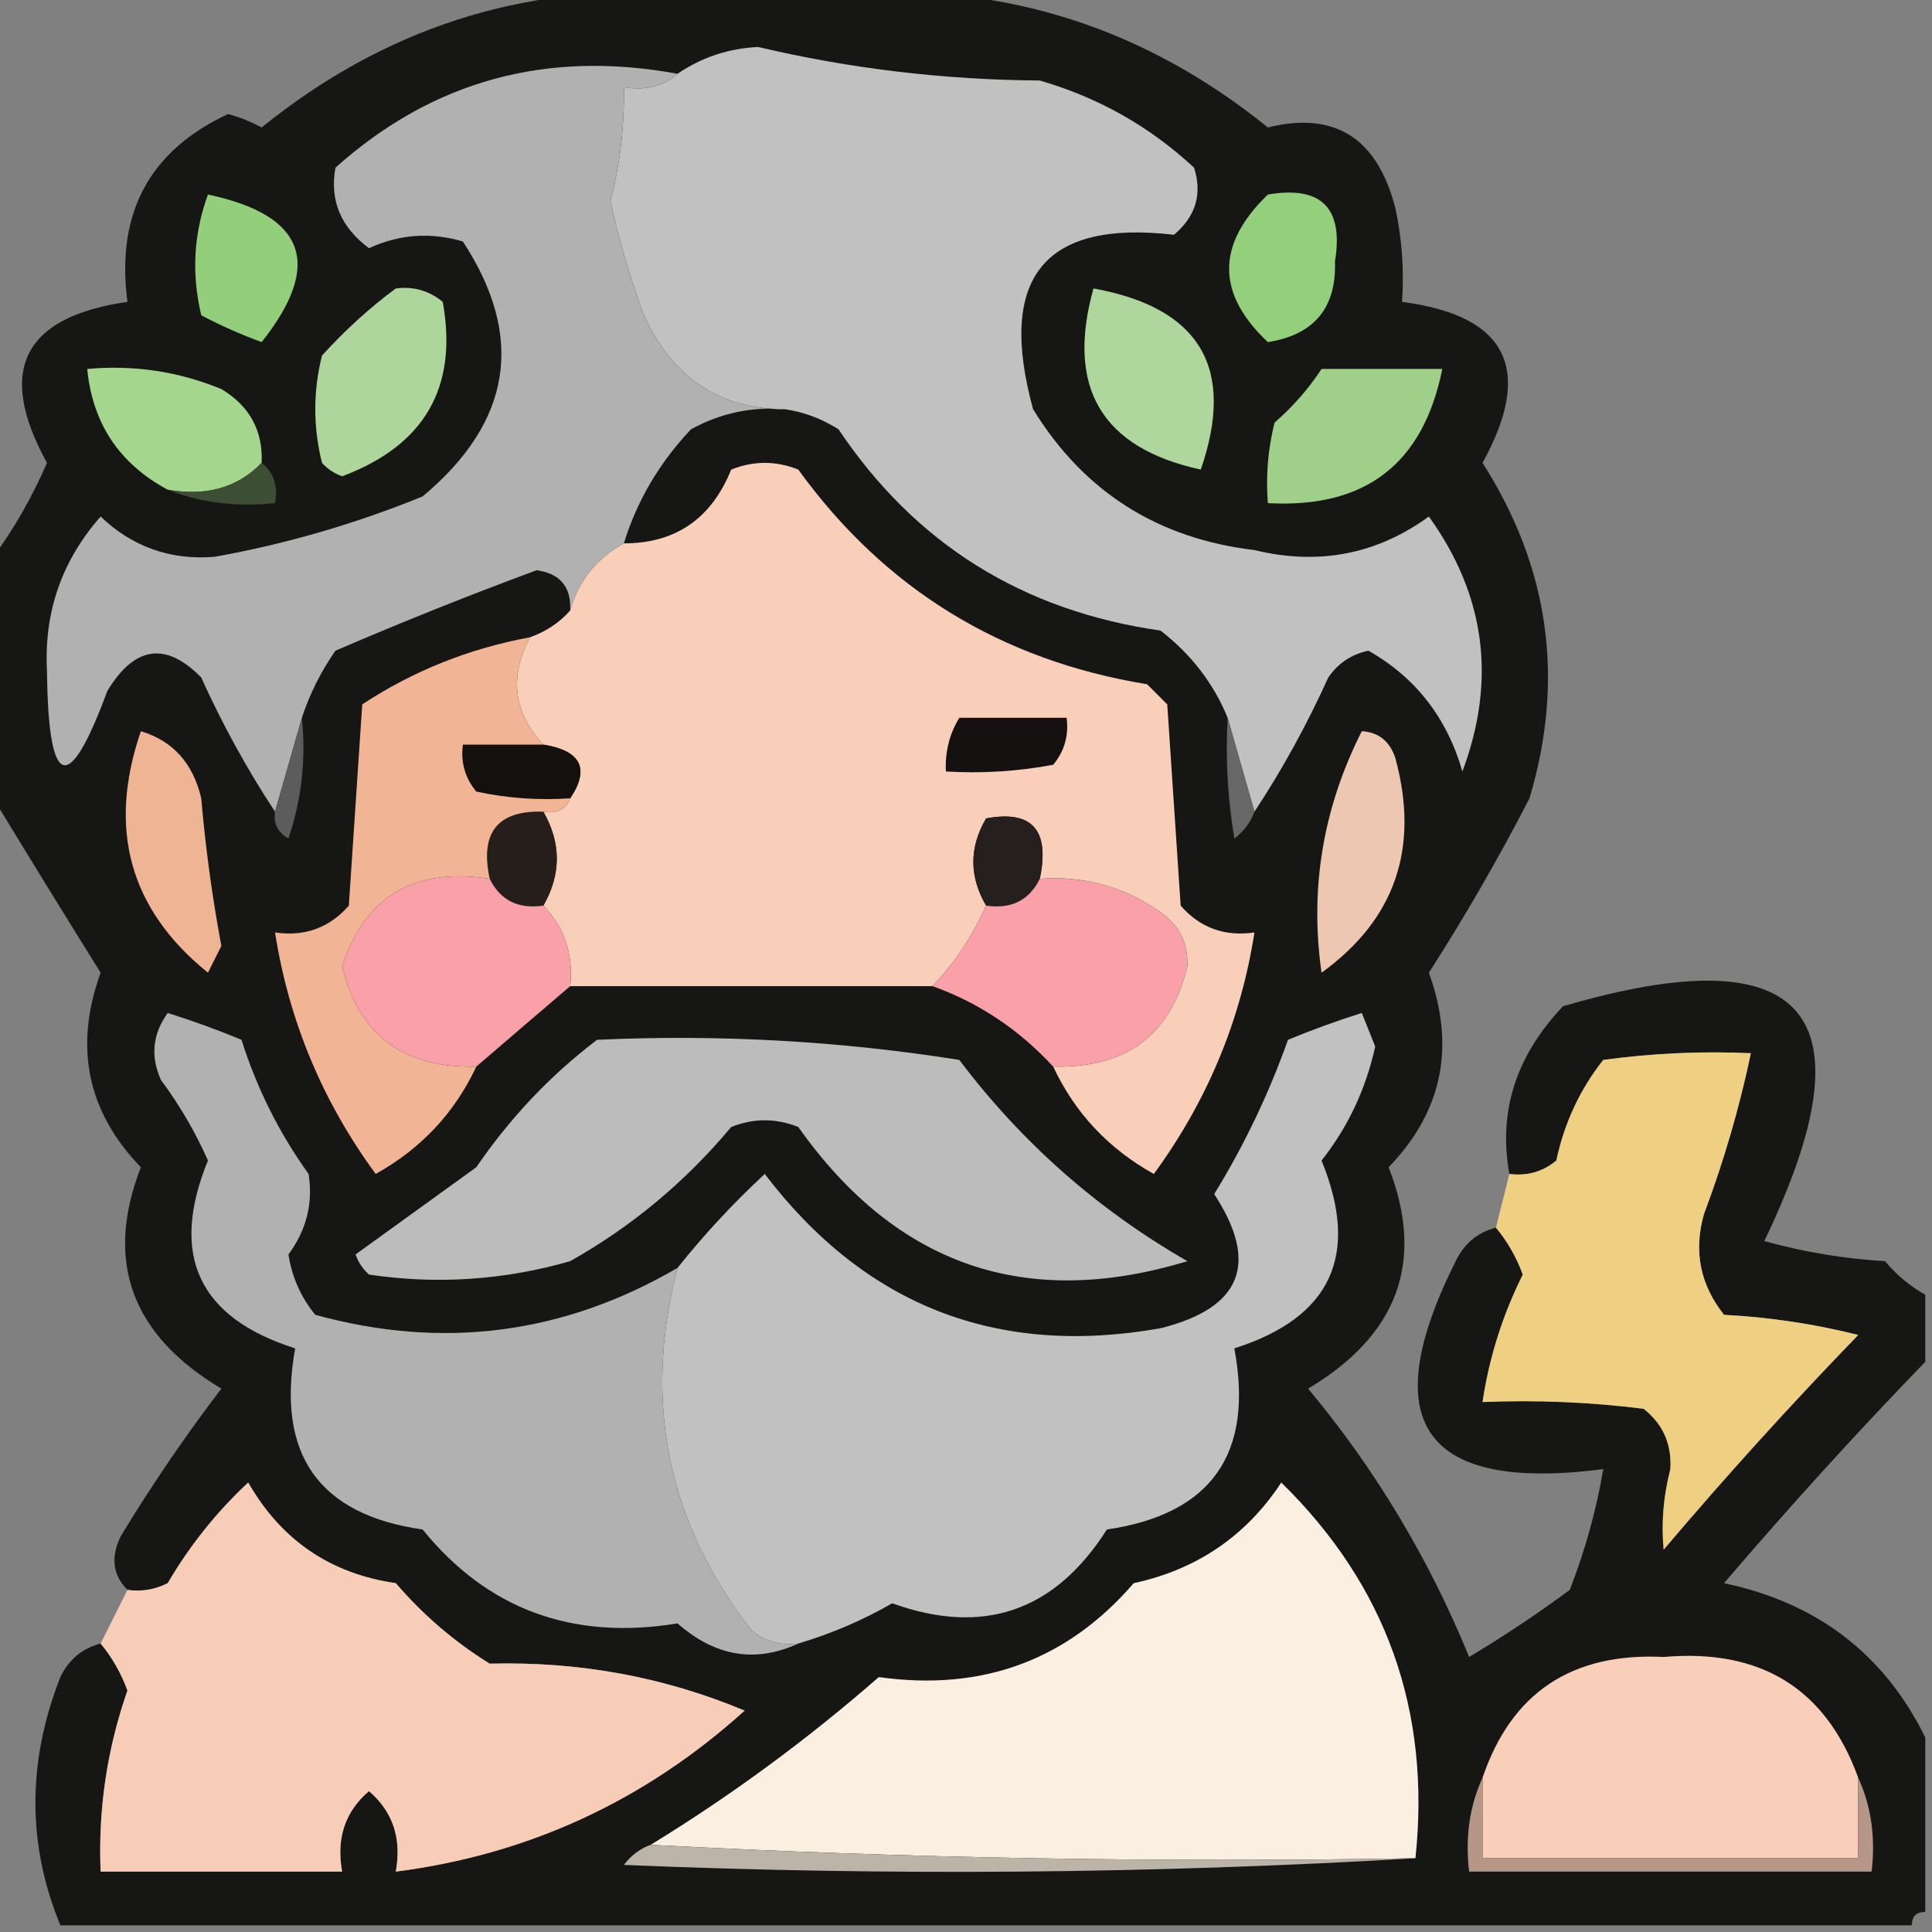
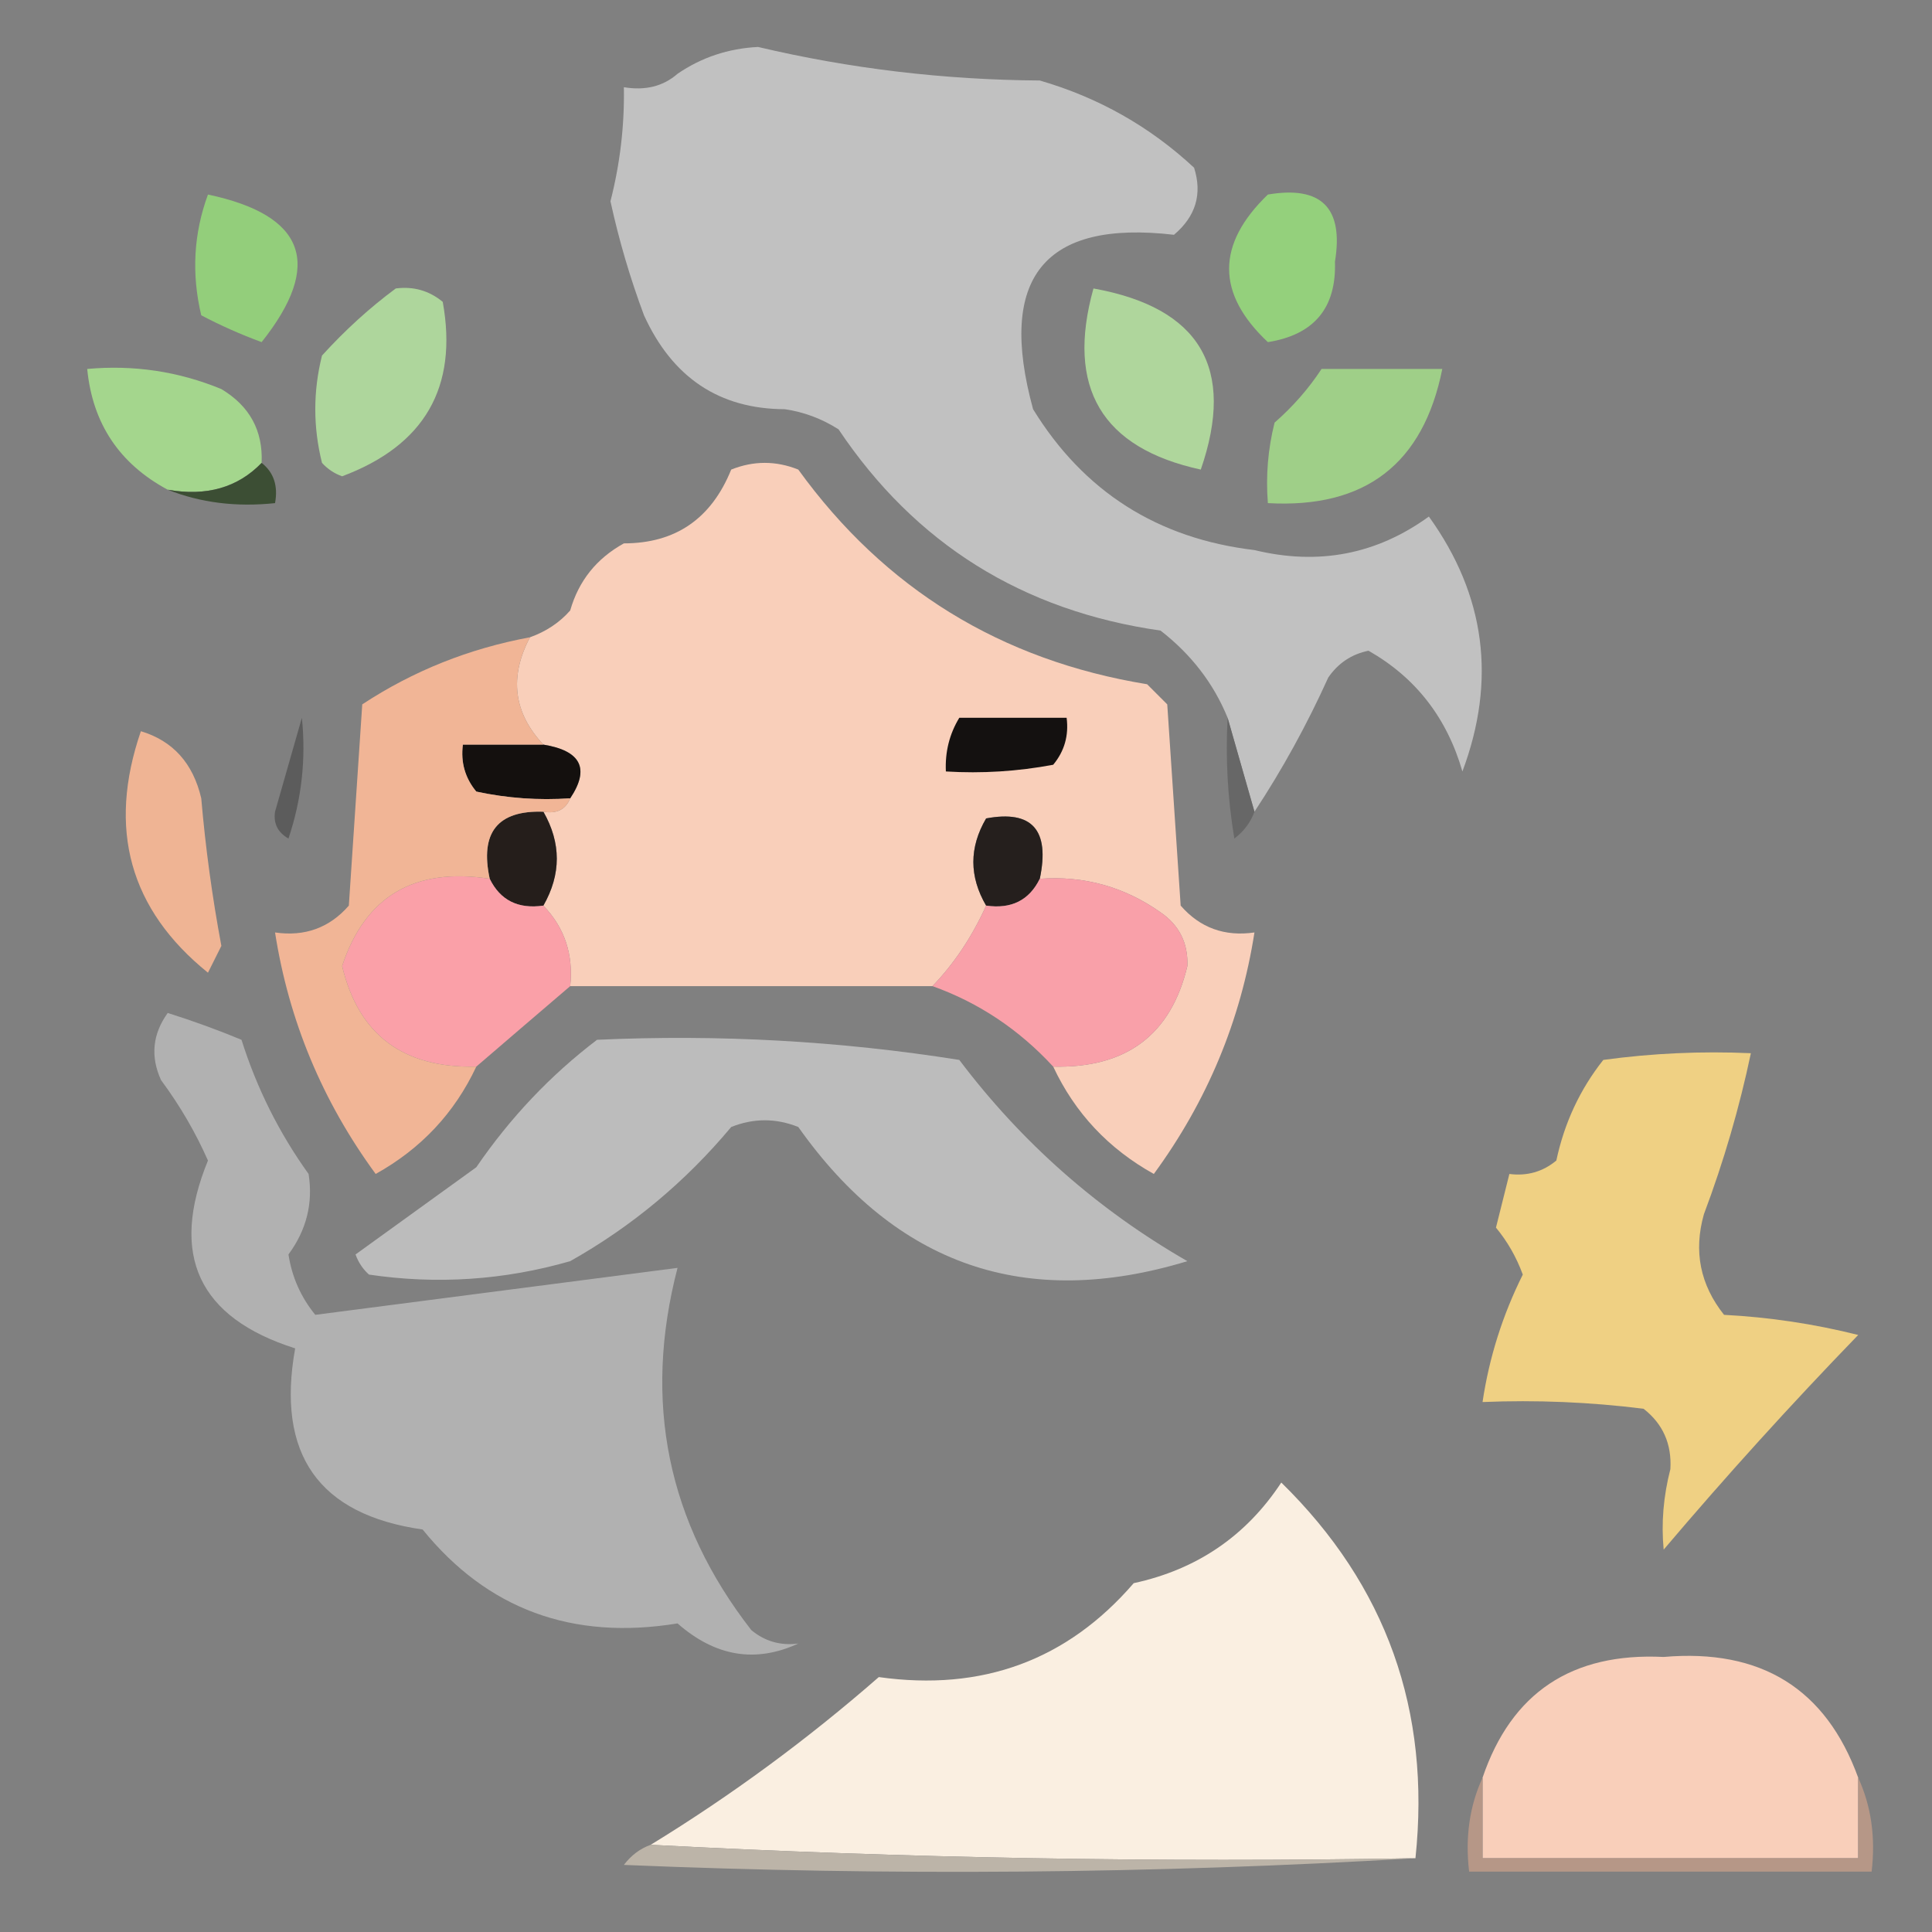
<svg xmlns="http://www.w3.org/2000/svg" version="1.1" width="144px" height="144px" style="shape-rendering:geometricPrecision; text-rendering:geometricPrecision; image-rendering:optimizeQuality; fill-rule:evenodd; clip-rule:evenodd">
  <rect width="100%" height="100%" fill="#808080" stroke="none" />
  <g>
-     <path style="opacity:0.906" fill="#0c0b0a" d="M 50.5,-0.5 C 54.833,-0.5 59.167,-0.5 63.5,-0.5C 75.049,-1.207 85.382,2.127 94.5,9.5C 99.479,8.271 102.646,10.271 104,15.5C 104.497,17.81 104.663,20.143 104.5,22.5C 112.343,23.52 114.343,27.52 110.5,34.5C 115.48,42.304 116.647,50.638 114,59.5C 111.7,63.962 109.2,68.296 106.5,72.5C 108.503,78.026 107.503,82.859 103.5,87C 106.222,93.991 104.222,99.491 97.5,103.5C 102.51,109.513 106.51,116.179 109.5,123.5C 112.086,121.957 114.586,120.291 117,118.5C 118.145,115.568 118.978,112.568 119.5,109.5C 106.114,111.228 102.447,106.061 108.5,94C 109.13,92.69 110.13,91.856 111.5,91.5C 112.355,92.531 113.022,93.697 113.5,95C 111.993,98.021 110.993,101.188 110.5,104.5C 114.514,104.334 118.514,104.501 122.5,105C 123.944,106.126 124.61,107.626 124.5,109.5C 123.979,111.524 123.812,113.524 124,115.5C 128.649,110.017 133.482,104.684 138.5,99.5C 135.215,98.676 131.882,98.176 128.5,98C 126.718,95.757 126.218,93.257 127,90.5C 128.477,86.57 129.644,82.57 130.5,78.5C 126.818,78.335 123.152,78.501 119.5,79C 117.765,81.192 116.598,83.692 116,86.5C 114.989,87.337 113.822,87.67 112.5,87.5C 111.658,82.85 112.991,78.683 116.5,75C 134.677,69.674 139.677,75.507 131.5,92.5C 134.447,93.321 137.447,93.821 140.5,94C 141.373,95.045 142.373,95.878 143.5,96.5C 143.5,98.167 143.5,99.833 143.5,101.5C 138.366,106.805 133.366,112.305 128.5,118C 135.449,119.466 140.449,123.3 143.5,129.5C 143.5,133.833 143.5,138.167 143.5,142.5C 142.833,142.5 142.5,142.833 142.5,143.5C 96.5,143.5 50.5,143.5 4.5,143.5C 2.019,137.482 2.019,131.315 4.5,125C 5.13,123.69 6.13,122.856 7.5,122.5C 8.355,123.531 9.022,124.697 9.5,126C 7.974,130.373 7.308,134.873 7.5,139.5C 13.5,139.5 19.5,139.5 25.5,139.5C 25.051,137.023 25.718,135.023 27.5,133.5C 29.282,135.023 29.949,137.023 29.5,139.5C 39.38,138.228 48.047,134.228 55.5,127.5C 49.505,124.991 43.172,123.824 36.5,124C 33.872,122.374 31.539,120.374 29.5,118C 24.626,117.297 20.96,114.797 18.5,110.5C 16.151,112.687 14.15,115.187 12.5,118C 11.552,118.483 10.552,118.649 9.5,118.5C 8.402,117.399 8.235,116.066 9,114.5C 11.305,110.696 13.805,107.03 16.5,103.5C 9.778,99.491 7.778,93.991 10.5,87C 6.497,82.859 5.497,78.026 7.5,72.5C 4.772,68.127 2.105,63.794 -0.5,59.5C -0.5,53.5 -0.5,47.5 -0.5,41.5C 1.059,39.392 2.392,37.059 3.5,34.5C -0.286,27.617 1.714,23.617 9.5,22.5C 8.63,15.899 11.13,11.233 17,8.5C 17.873,8.735 18.706,9.069 19.5,9.5C 28.617,2.127 38.951,-1.207 50.5,-0.5 Z" />
-   </g>
+     </g>
  <g>
    <path style="opacity:1" fill="#c1c1c1" d="M 93.5,60.5 C 92.833,58.167 92.167,55.833 91.5,53.5C 90.457,50.944 88.79,48.777 86.5,47C 76.213,45.53 68.213,40.53 62.5,32C 61.255,31.209 59.922,30.709 58.5,30.5C 53.62,30.486 50.12,28.152 48,23.5C 46.963,20.724 46.13,17.89 45.5,15C 46.216,12.208 46.549,9.374 46.5,6.5C 48.099,6.768 49.432,6.434 50.5,5.5C 52.286,4.278 54.286,3.611 56.5,3.5C 63.364,5.119 70.364,5.952 77.5,6C 81.869,7.267 85.703,9.433 89,12.5C 89.624,14.464 89.124,16.131 87.5,17.5C 77.817,16.372 74.317,20.706 77,30.5C 80.774,36.641 86.274,40.141 93.5,41C 98.275,42.159 102.608,41.325 106.5,38.5C 110.716,44.359 111.549,50.693 109,57.5C 107.846,53.498 105.513,50.498 102,48.5C 100.739,48.759 99.739,49.426 99,50.5C 97.408,54.021 95.575,57.354 93.5,60.5 Z" />
  </g>
  <g>
-     <path style="opacity:1" fill="#b1b1b1" d="M 50.5,5.5 C 49.432,6.434 48.099,6.768 46.5,6.5C 46.549,9.374 46.216,12.208 45.5,15C 46.13,17.89 46.963,20.724 48,23.5C 50.12,28.152 53.62,30.486 58.5,30.5C 56.011,30.298 53.678,30.798 51.5,32C 49.136,34.506 47.47,37.339 46.5,40.5C 44.464,41.626 43.13,43.293 42.5,45.5C 42.582,43.748 41.749,42.748 40,42.5C 34.926,44.377 29.926,46.377 25,48.5C 23.905,50.078 23.072,51.745 22.5,53.5C 21.833,55.833 21.167,58.167 20.5,60.5C 18.425,57.354 16.592,54.021 15,50.5C 12.368,47.808 10.034,48.141 8,51.5C 5.104,59.353 3.604,58.853 3.5,50C 3.274,45.62 4.607,41.787 7.5,38.5C 9.87,40.766 12.703,41.766 16,41.5C 21.304,40.548 26.471,39.048 31.5,37C 38.151,31.442 39.151,25.108 34.5,18C 32.101,17.289 29.768,17.456 27.5,18.5C 25.397,16.936 24.564,14.936 25,12.5C 32.23,6.028 40.73,3.695 50.5,5.5 Z" />
-   </g>
+     </g>
  <g>
    <path style="opacity:1" fill="#93ce7b" d="M 15.5,14.5 C 22.772,16.04 24.105,19.707 19.5,25.5C 17.941,24.926 16.441,24.26 15,23.5C 14.264,20.408 14.431,17.408 15.5,14.5 Z" />
  </g>
  <g>
    <path style="opacity:1" fill="#94d07c" d="M 94.5,14.5 C 98.49,13.824 100.157,15.491 99.5,19.5C 99.614,22.951 97.947,24.951 94.5,25.5C 90.647,21.881 90.647,18.214 94.5,14.5 Z" />
  </g>
  <g>
    <path style="opacity:1" fill="#aed69c" d="M 29.5,21.5 C 30.822,21.33 31.989,21.663 33,22.5C 34.148,28.865 31.648,33.198 25.5,35.5C 24.914,35.291 24.414,34.957 24,34.5C 23.333,31.833 23.333,29.167 24,26.5C 25.73,24.598 27.563,22.931 29.5,21.5 Z" />
  </g>
  <g>
    <path style="opacity:1" fill="#afd69c" d="M 81.5,21.5 C 89.445,22.934 92.111,27.434 89.5,35C 82.109,33.394 79.442,28.893 81.5,21.5 Z" />
  </g>
  <g>
    <path style="opacity:1" fill="#a4d68d" d="M 19.5,34.5 C 17.721,36.343 15.388,37.01 12.5,36.5C 8.897,34.565 6.897,31.565 6.5,27.5C 9.978,27.184 13.312,27.684 16.5,29C 18.607,30.264 19.607,32.097 19.5,34.5 Z" />
  </g>
  <g>
    <path style="opacity:1" fill="#9fcf88" d="M 98.5,27.5 C 101.5,27.5 104.5,27.5 107.5,27.5C 106.086,34.576 101.753,37.91 94.5,37.5C 94.338,35.473 94.504,33.473 95,31.5C 96.376,30.295 97.542,28.962 98.5,27.5 Z" />
  </g>
  <g>
    <path style="opacity:1" fill="#f9cfba" d="M 78.5,79.5 C 83.95,79.627 87.283,77.127 88.5,72C 88.561,70.289 87.894,68.956 86.5,68C 83.793,66.092 80.793,65.259 77.5,65.5C 78.263,61.862 76.93,60.362 73.5,61C 72.232,63.163 72.232,65.33 73.5,67.5C 72.456,69.815 71.123,71.815 69.5,73.5C 60.5,73.5 51.5,73.5 42.5,73.5C 42.748,71.142 42.081,69.142 40.5,67.5C 41.833,65.167 41.833,62.833 40.5,60.5C 41.492,60.672 42.158,60.338 42.5,59.5C 43.976,57.291 43.309,55.958 40.5,55.5C 38.273,53.126 37.94,50.459 39.5,47.5C 40.709,47.068 41.709,46.401 42.5,45.5C 43.13,43.293 44.464,41.626 46.5,40.5C 50.349,40.498 53.016,38.665 54.5,35C 56.167,34.333 57.833,34.333 59.5,35C 65.927,43.884 74.594,49.218 85.5,51C 86,51.5 86.5,52 87,52.5C 87.333,57.5 87.667,62.5 88,67.5C 89.444,69.155 91.278,69.822 93.5,69.5C 92.472,76.077 89.972,82.077 86,87.5C 82.618,85.619 80.118,82.952 78.5,79.5 Z" />
  </g>
  <g>
    <path style="opacity:1" fill="#3c4e34" d="M 19.5,34.5 C 20.404,35.209 20.737,36.209 20.5,37.5C 17.615,37.806 14.948,37.473 12.5,36.5C 15.388,37.01 17.721,36.343 19.5,34.5 Z" />
  </g>
  <g>
    <path style="opacity:1" fill="#141110" d="M 71.5,53.5 C 74.167,53.5 76.833,53.5 79.5,53.5C 79.67,54.822 79.337,55.989 78.5,57C 75.854,57.497 73.187,57.664 70.5,57.5C 70.433,56.041 70.766,54.708 71.5,53.5 Z" />
  </g>
  <g>
    <path style="opacity:1" fill="#5c5c5c" d="M 22.5,53.5 C 22.817,56.572 22.484,59.572 21.5,62.5C 20.703,62.043 20.369,61.376 20.5,60.5C 21.167,58.167 21.833,55.833 22.5,53.5 Z" />
  </g>
  <g>
    <path style="opacity:1" fill="#14100e" d="M 40.5,55.5 C 43.309,55.958 43.976,57.291 42.5,59.5C 40.143,59.663 37.81,59.497 35.5,59C 34.663,57.989 34.33,56.822 34.5,55.5C 36.5,55.5 38.5,55.5 40.5,55.5 Z" />
  </g>
  <g>
    <path style="opacity:1" fill="#efb494" d="M 10.5,54.5 C 12.888,55.219 14.388,56.885 15,59.5C 15.318,63.195 15.818,66.862 16.5,70.5C 16.167,71.167 15.833,71.833 15.5,72.5C 9.664,67.785 7.997,61.785 10.5,54.5 Z" />
  </g>
  <g>
    <path style="opacity:1" fill="#676767" d="M 91.5,53.5 C 92.167,55.833 92.833,58.167 93.5,60.5C 93.217,61.289 92.717,61.956 92,62.5C 91.502,59.518 91.335,56.518 91.5,53.5 Z" />
  </g>
  <g>
-     <path style="opacity:1" fill="#eec7b2" d="M 101.5,54.5 C 102.75,54.577 103.583,55.244 104,56.5C 105.824,63.199 103.99,68.532 98.5,72.5C 97.607,66.219 98.607,60.219 101.5,54.5 Z" />
-   </g>
+     </g>
  <g>
    <path style="opacity:1" fill="#251e1b" d="M 40.5,60.5 C 41.833,62.833 41.833,65.167 40.5,67.5C 38.62,67.771 37.287,67.104 36.5,65.5C 35.756,62.05 37.09,60.384 40.5,60.5 Z" />
  </g>
  <g>
    <path style="opacity:1" fill="#251f1d" d="M 77.5,65.5 C 76.713,67.104 75.38,67.771 73.5,67.5C 72.232,65.33 72.232,63.163 73.5,61C 76.93,60.362 78.263,61.862 77.5,65.5 Z" />
  </g>
  <g>
    <path style="opacity:1" fill="#faa0a8" d="M 36.5,65.5 C 37.287,67.104 38.62,67.771 40.5,67.5C 42.081,69.142 42.748,71.142 42.5,73.5C 40.192,75.471 37.858,77.471 35.5,79.5C 30.05,79.627 26.717,77.127 25.5,72C 27.222,66.797 30.889,64.631 36.5,65.5 Z" />
  </g>
  <g>
    <path style="opacity:1" fill="#f9a0a9" d="M 77.5,65.5 C 80.793,65.259 83.793,66.092 86.5,68C 87.894,68.956 88.561,70.289 88.5,72C 87.283,77.127 83.95,79.627 78.5,79.5C 75.945,76.73 72.945,74.73 69.5,73.5C 71.123,71.815 72.456,69.815 73.5,67.5C 75.38,67.771 76.713,67.104 77.5,65.5 Z" />
  </g>
  <g>
    <path style="opacity:1" fill="#f1b596" d="M 39.5,47.5 C 37.94,50.459 38.273,53.126 40.5,55.5C 38.5,55.5 36.5,55.5 34.5,55.5C 34.33,56.822 34.663,57.989 35.5,59C 37.81,59.497 40.143,59.663 42.5,59.5C 42.158,60.338 41.492,60.672 40.5,60.5C 37.09,60.384 35.756,62.05 36.5,65.5C 30.889,64.631 27.222,66.797 25.5,72C 26.717,77.127 30.05,79.627 35.5,79.5C 33.883,82.952 31.383,85.619 28,87.5C 24.028,82.077 21.528,76.077 20.5,69.5C 22.722,69.822 24.556,69.155 26,67.5C 26.333,62.5 26.667,57.5 27,52.5C 30.796,50.004 34.963,48.338 39.5,47.5 Z" />
  </g>
  <g>
-     <path style="opacity:1" fill="#b1b1b1" d="M 50.5,94.5 C 47.907,104.457 49.741,113.457 56,121.5C 57.011,122.337 58.178,122.67 59.5,122.5C 56.314,123.97 53.314,123.47 50.5,121C 42.659,122.282 36.325,119.949 31.5,114C 23.75,112.895 20.583,108.395 22,100.5C 14.786,98.208 12.62,93.541 15.5,86.5C 14.57,84.394 13.404,82.394 12,80.5C 11.203,78.741 11.369,77.075 12.5,75.5C 14.382,76.093 16.215,76.76 18,77.5C 19.14,81.112 20.806,84.446 23,87.5C 23.345,89.677 22.845,91.677 21.5,93.5C 21.761,95.187 22.427,96.687 23.5,98C 33.008,100.616 42.008,99.449 50.5,94.5 Z" />
+     <path style="opacity:1" fill="#b1b1b1" d="M 50.5,94.5 C 47.907,104.457 49.741,113.457 56,121.5C 57.011,122.337 58.178,122.67 59.5,122.5C 56.314,123.97 53.314,123.47 50.5,121C 42.659,122.282 36.325,119.949 31.5,114C 23.75,112.895 20.583,108.395 22,100.5C 14.786,98.208 12.62,93.541 15.5,86.5C 14.57,84.394 13.404,82.394 12,80.5C 11.203,78.741 11.369,77.075 12.5,75.5C 14.382,76.093 16.215,76.76 18,77.5C 19.14,81.112 20.806,84.446 23,87.5C 23.345,89.677 22.845,91.677 21.5,93.5C 21.761,95.187 22.427,96.687 23.5,98Z" />
  </g>
  <g>
-     <path style="opacity:1" fill="#c1c1c1" d="M 59.5,122.5 C 58.178,122.67 57.011,122.337 56,121.5C 49.741,113.457 47.907,104.457 50.5,94.5C 52.461,92.037 54.628,89.703 57,87.5C 64.488,97.326 74.321,101.16 86.5,99C 92.54,97.493 93.873,94.16 90.5,89C 92.726,85.38 94.56,81.547 96,77.5C 97.785,76.76 99.618,76.093 101.5,75.5C 101.833,76.333 102.167,77.167 102.5,78C 101.802,81.179 100.468,84.012 98.5,86.5C 101.38,93.541 99.214,98.208 92,100.5C 93.467,108.355 90.3,112.855 82.5,114C 78.617,120.11 73.284,121.943 66.5,119.5C 64.297,120.767 61.963,121.767 59.5,122.5 Z" />
-   </g>
+     </g>
  <g>
    <path style="opacity:1" fill="#bcbcbc" d="M 44.5,77.5 C 53.582,77.086 62.582,77.586 71.5,79C 76.147,85.156 81.813,90.156 88.5,94C 76.469,97.656 66.803,94.323 59.5,84C 57.833,83.333 56.167,83.333 54.5,84C 51.084,88.087 47.084,91.42 42.5,94C 37.572,95.418 32.572,95.751 27.5,95C 27.043,94.586 26.709,94.086 26.5,93.5C 29.5,91.333 32.5,89.167 35.5,87C 38.029,83.306 41.029,80.14 44.5,77.5 Z" />
  </g>
  <g>
    <path style="opacity:0.996" fill="#efd083" d="M 111.5,91.5 C 111.833,90.167 112.167,88.833 112.5,87.5C 113.822,87.67 114.989,87.337 116,86.5C 116.598,83.692 117.765,81.192 119.5,79C 123.152,78.501 126.818,78.335 130.5,78.5C 129.644,82.57 128.477,86.57 127,90.5C 126.218,93.257 126.718,95.757 128.5,98C 131.882,98.176 135.215,98.676 138.5,99.5C 133.482,104.684 128.649,110.017 124,115.5C 123.812,113.524 123.979,111.524 124.5,109.5C 124.61,107.626 123.944,106.126 122.5,105C 118.514,104.501 114.514,104.334 110.5,104.5C 110.993,101.188 111.993,98.021 113.5,95C 113.022,93.697 112.355,92.531 111.5,91.5 Z" />
  </g>
  <g>
-     <path style="opacity:0.997" fill="#f7cdb8" d="M 7.5,122.5 C 8.167,121.167 8.833,119.833 9.5,118.5C 10.552,118.649 11.552,118.483 12.5,118C 14.15,115.187 16.151,112.687 18.5,110.5C 20.96,114.797 24.626,117.297 29.5,118C 31.539,120.374 33.872,122.374 36.5,124C 43.172,123.824 49.505,124.991 55.5,127.5C 48.047,134.228 39.38,138.228 29.5,139.5C 29.949,137.023 29.282,135.023 27.5,133.5C 25.718,135.023 25.051,137.023 25.5,139.5C 19.5,139.5 13.5,139.5 7.5,139.5C 7.308,134.873 7.974,130.373 9.5,126C 9.022,124.697 8.355,123.531 7.5,122.5 Z" />
-   </g>
+     </g>
  <g>
    <path style="opacity:1" fill="#faefe1" d="M 105.5,138.5 C 86.326,138.83 67.326,138.497 48.5,137.5C 54.493,133.831 60.159,129.664 65.5,125C 73.206,126.082 79.54,123.748 84.5,118C 89.211,116.982 92.878,114.482 95.5,110.5C 103.325,118.164 106.658,127.497 105.5,138.5 Z" />
  </g>
  <g>
    <path style="opacity:1" fill="#f9cfba" d="M 138.5,132.5 C 138.5,134.5 138.5,136.5 138.5,138.5C 129.167,138.5 119.833,138.5 110.5,138.5C 110.5,136.5 110.5,134.5 110.5,132.5C 112.654,126.162 117.154,123.162 124,123.5C 131.262,122.869 136.095,125.869 138.5,132.5 Z" />
  </g>
  <g>
    <path style="opacity:1" fill="#bcb4a8" d="M 48.5,137.5 C 67.326,138.497 86.326,138.83 105.5,138.5C 86.004,139.662 66.338,139.829 46.5,139C 47.044,138.283 47.711,137.783 48.5,137.5 Z" />
  </g>
  <g>
    <path style="opacity:1" fill="#b69787" d="M 110.5,132.5 C 110.5,134.5 110.5,136.5 110.5,138.5C 119.833,138.5 129.167,138.5 138.5,138.5C 138.5,136.5 138.5,134.5 138.5,132.5C 139.468,134.607 139.802,136.941 139.5,139.5C 129.5,139.5 119.5,139.5 109.5,139.5C 109.198,136.941 109.532,134.607 110.5,132.5 Z" />
  </g>
</svg>